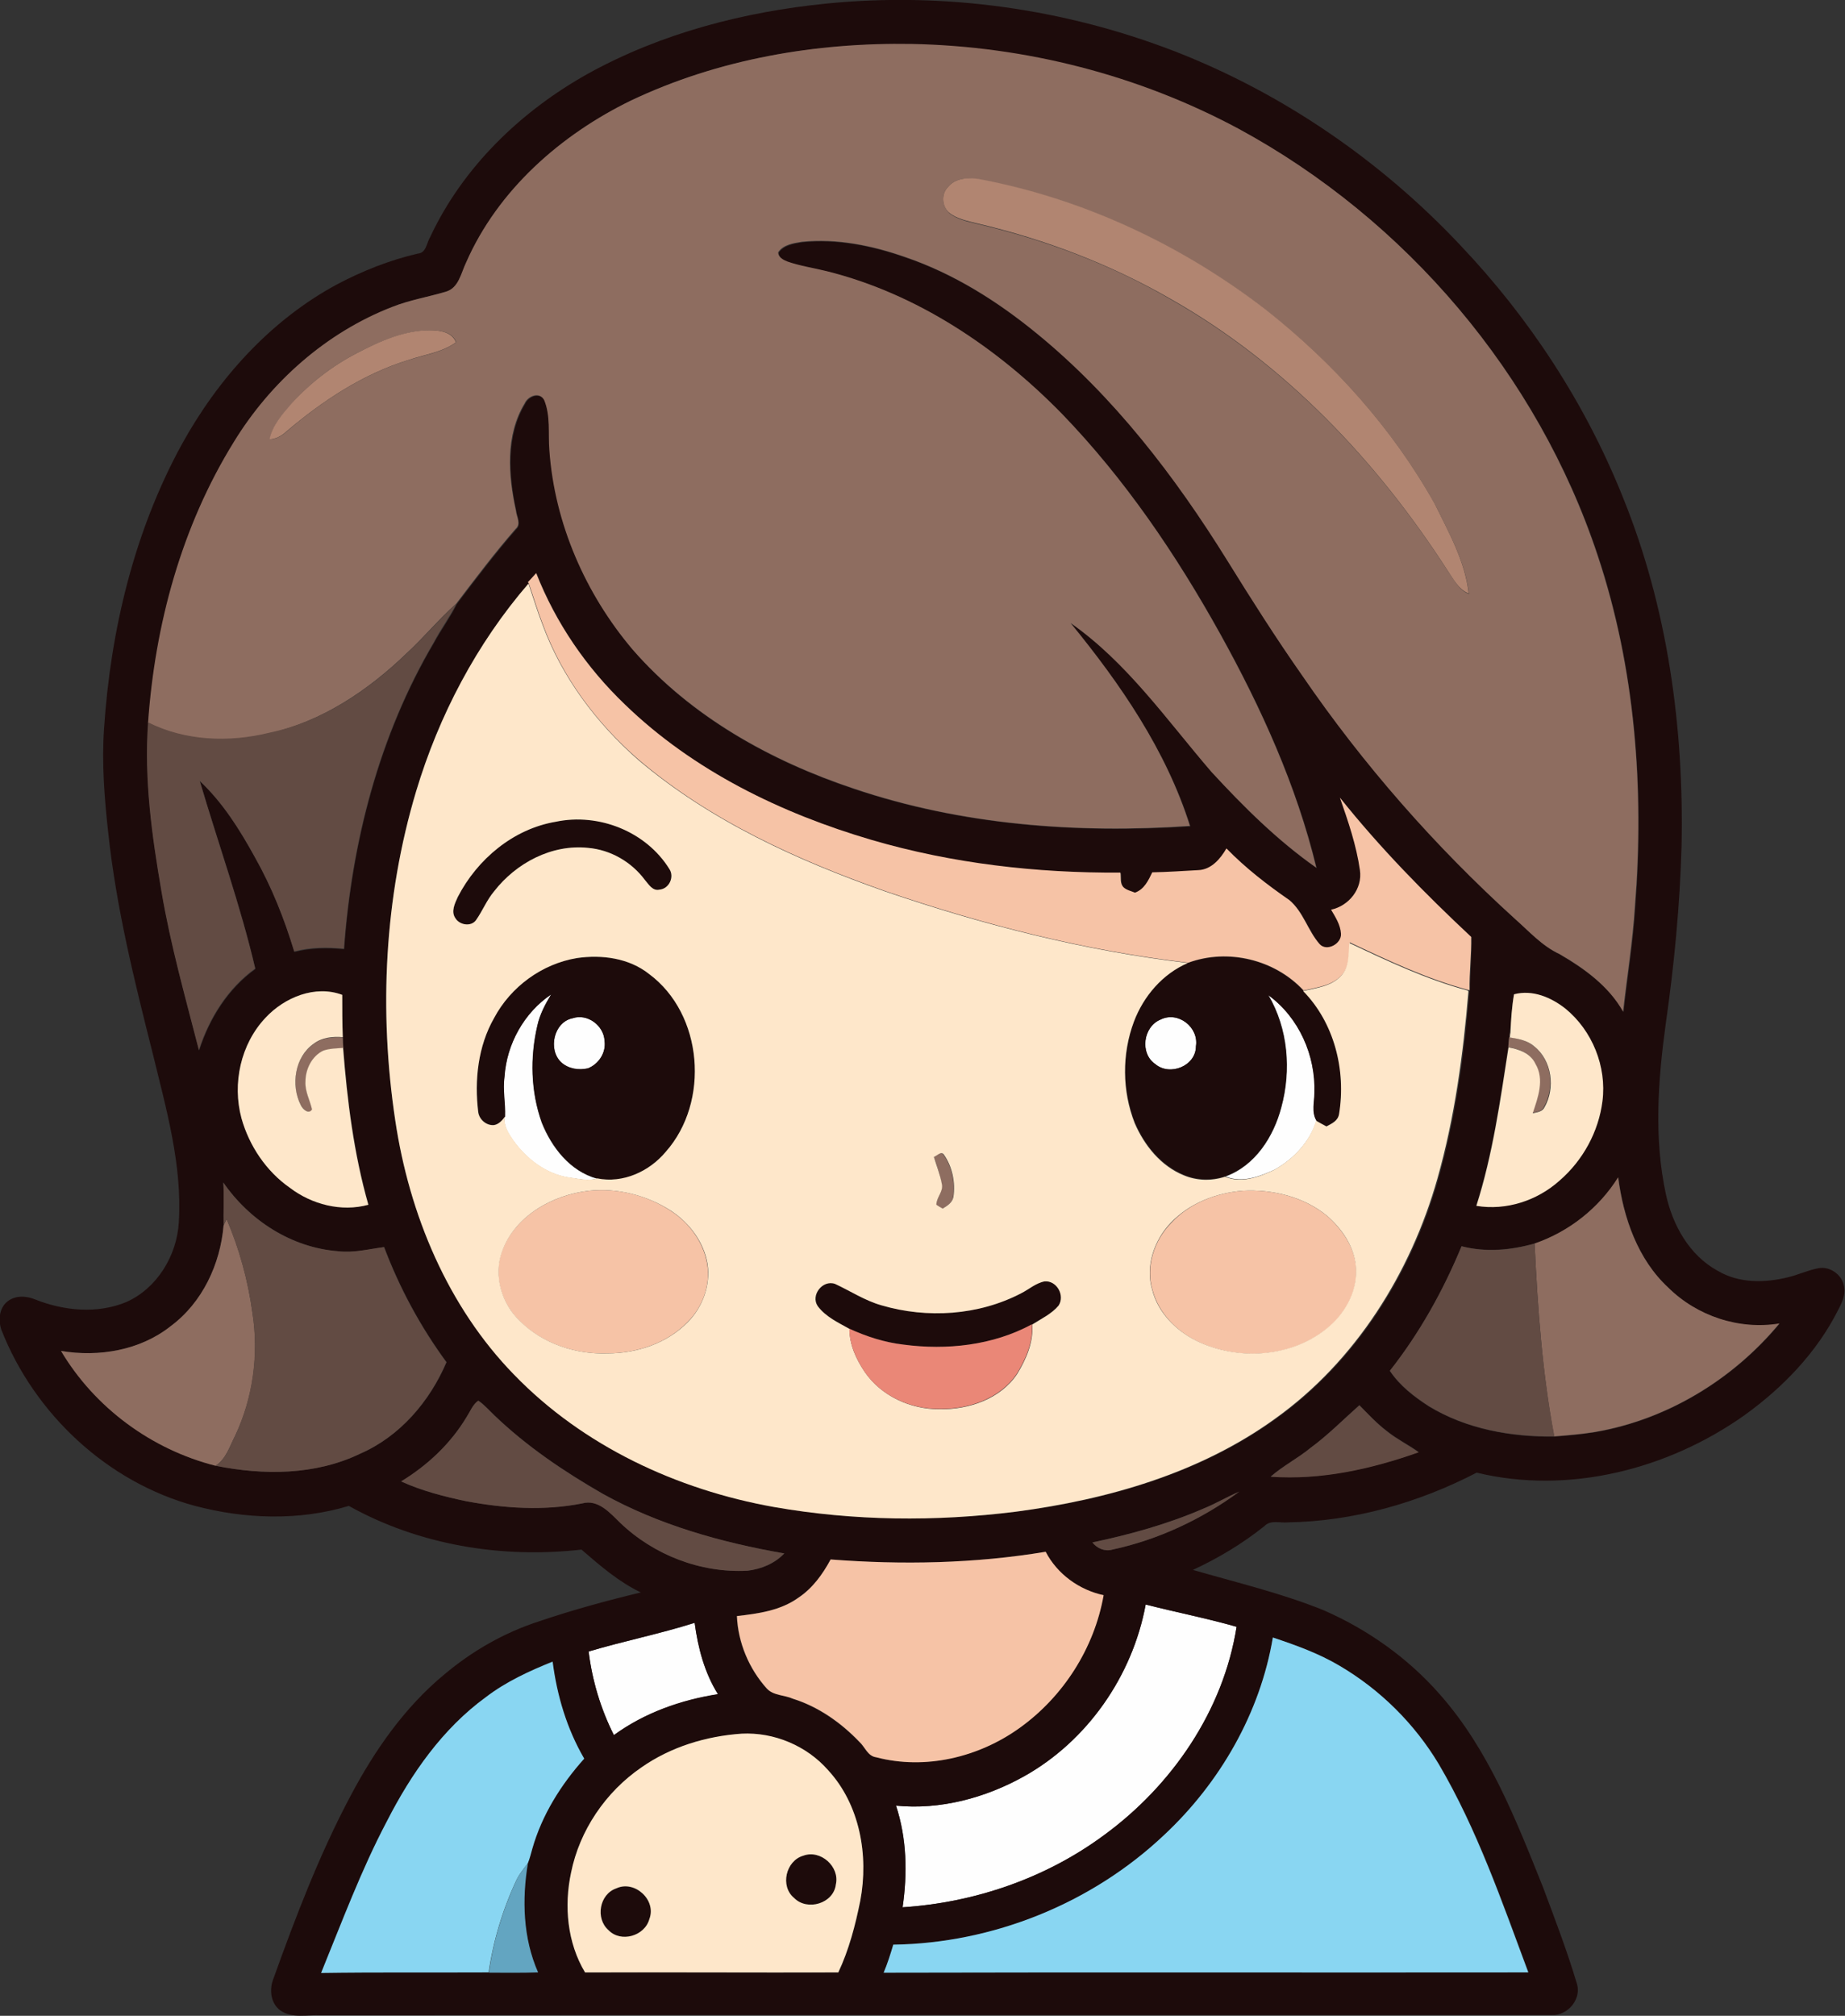
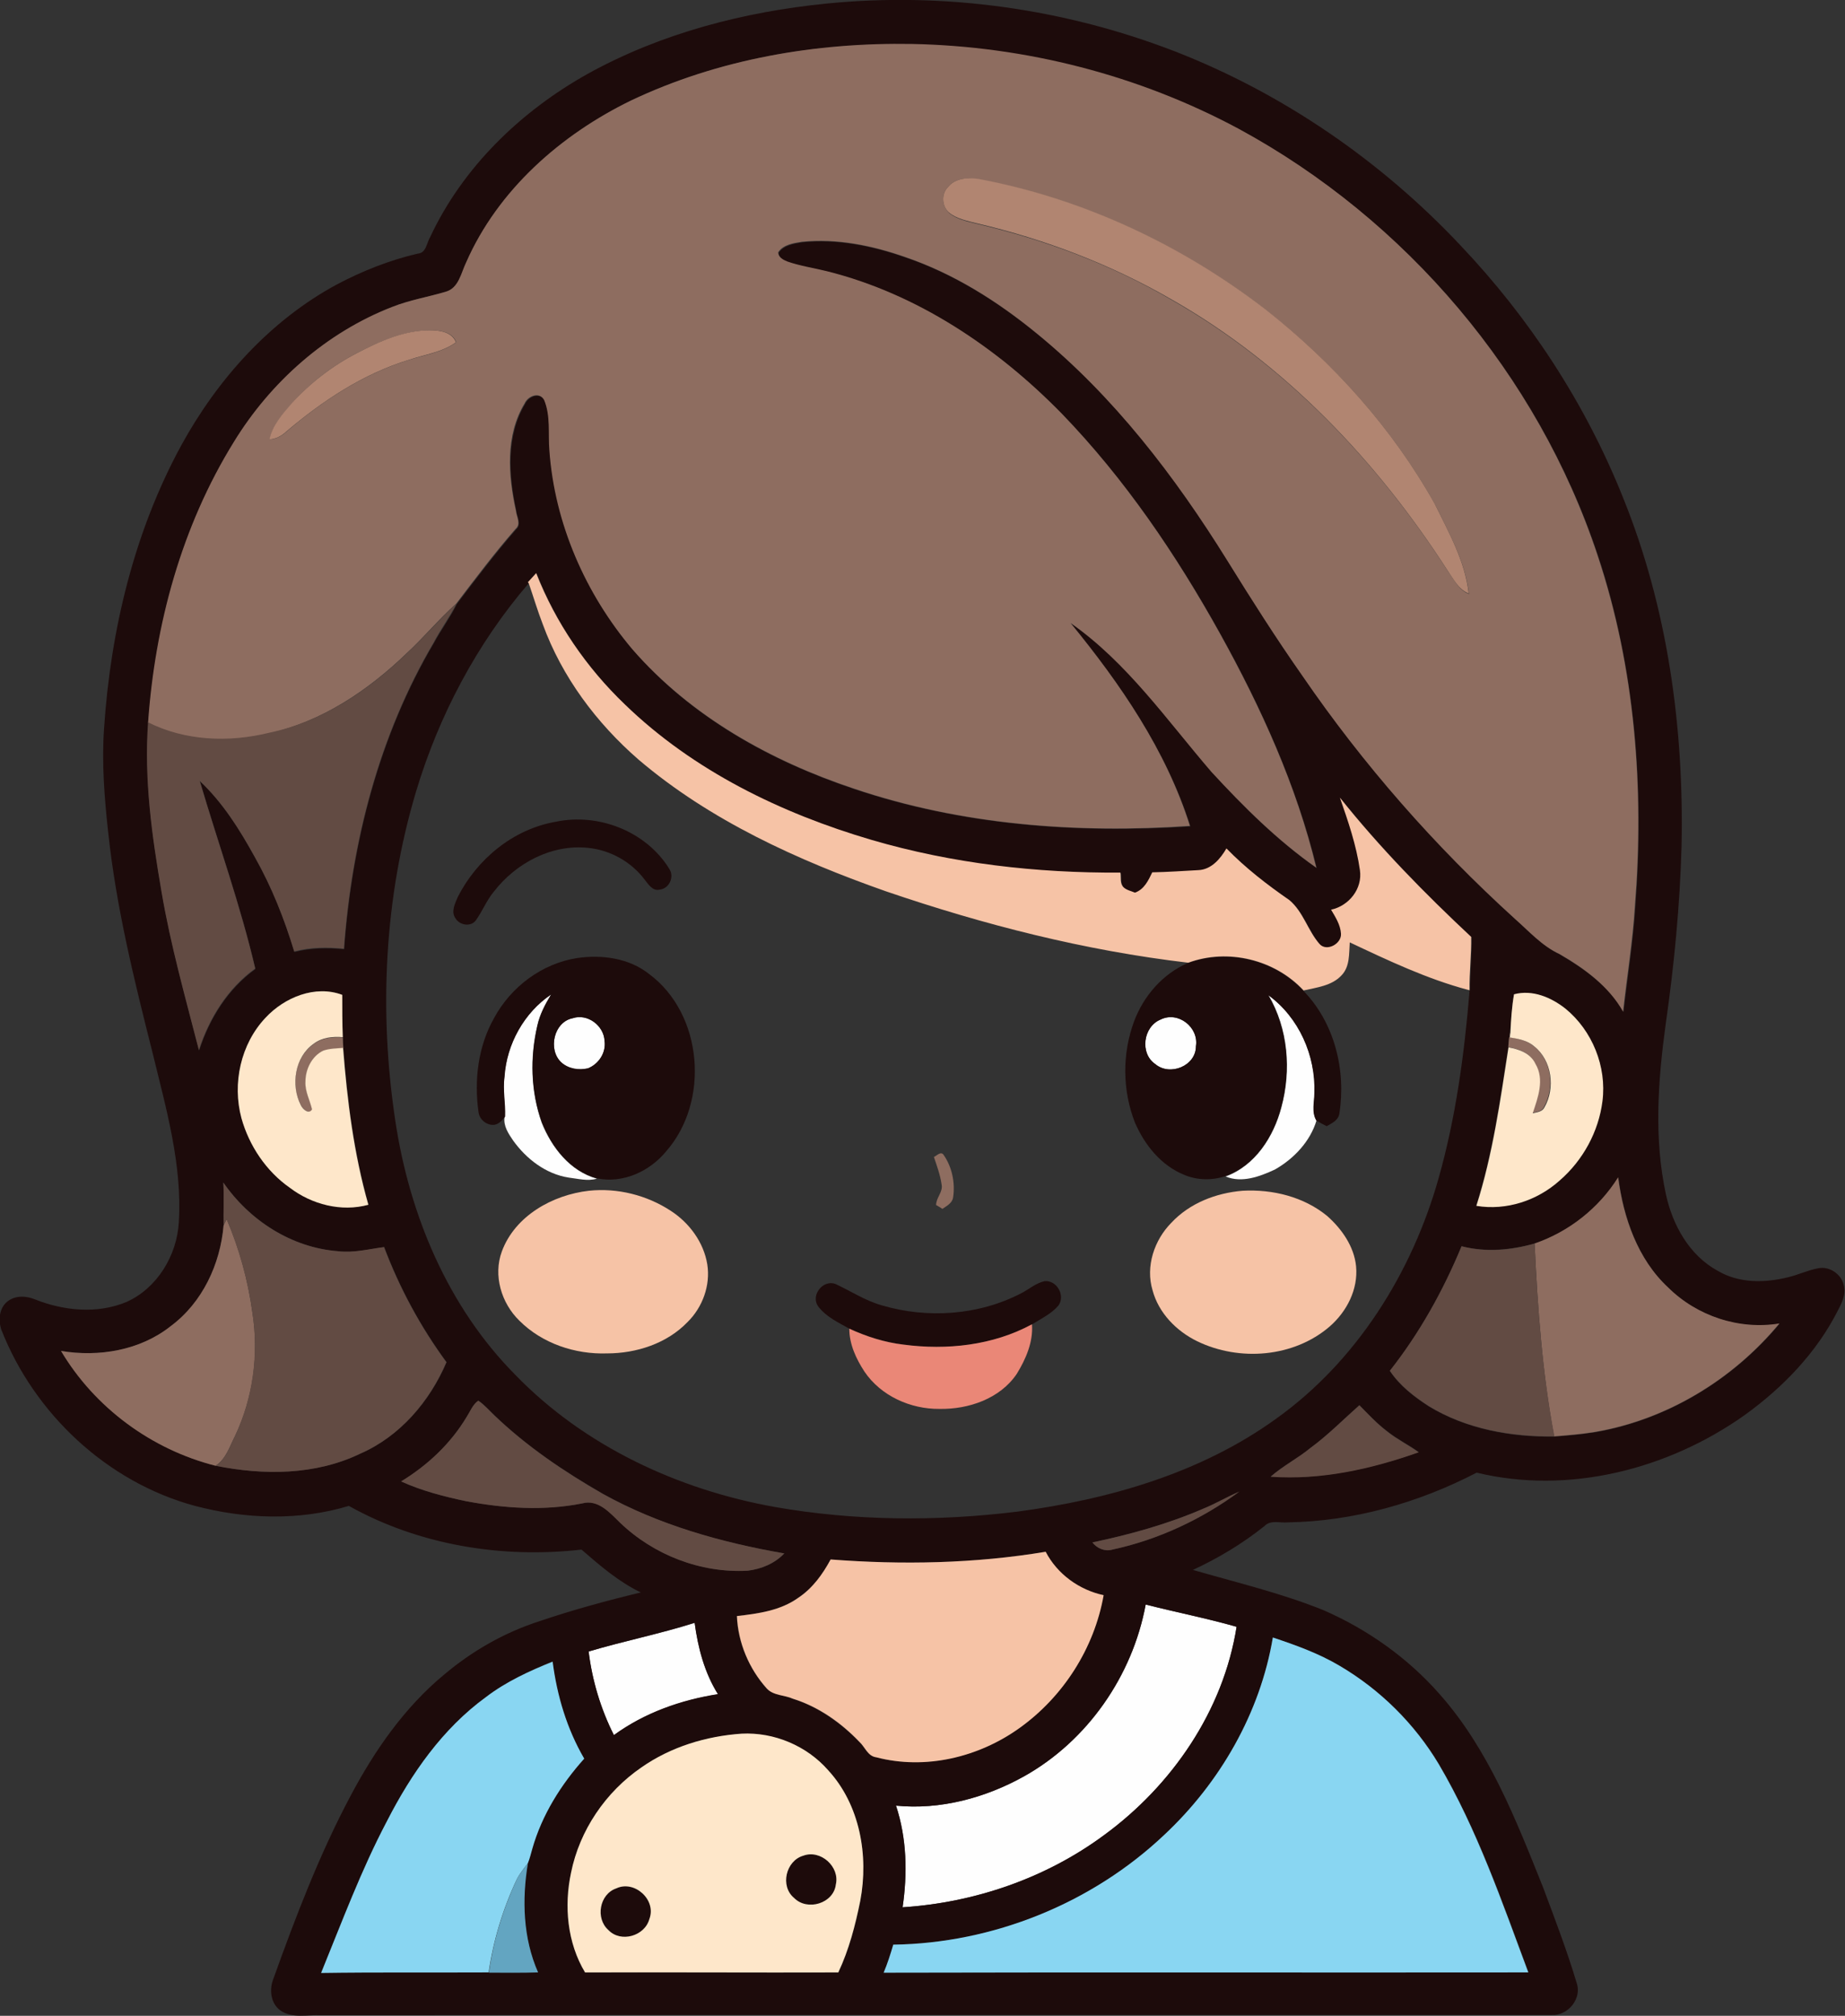
<svg xmlns="http://www.w3.org/2000/svg" version="1.1" id="Layer_1" x="0px" y="0px" viewBox="0 0 671.7 733.7" enable-background="new 0 0 671.7 733.7" xml:space="preserve">
  <rect x="0" y="0" width="671.7" height="733.7" fill="#333333" stroke="none" />
  <path fill="#FEFEFE" d="M183.6,391.9c0.8-11.8,7.1-23.3,17-29.9c-2.1,3.5-4.1,7.2-5,11.3c-2.7,11.6-2.4,24,1.6,35.3  c3.6,9,10.3,17.7,20.1,20.4c-3.4,1-6.9,0-10.3-0.4c-8.3-1.3-15.4-6.8-20.2-13.5c-1.7-2.5-3.6-5.3-3.1-8.5  C184,401.7,182.9,396.8,183.6,391.9z" />
  <path fill="#FEFEFE" d="M461.8,362.2c11.1,8.1,17.3,22,16.8,35.6c0,3.3-1.1,6.9,0.7,10c-2.3,7.7-8.3,14-15.2,17.9  c-5.4,2.5-12,5-17.9,2.5c10.8-3.9,17.5-14.5,20.3-25.1C470.2,389.5,469,374.4,461.8,362.2z" />
  <path fill="#FEFEFE" d="M208.5,370.6c5.4-1.8,11.3,2.7,11.6,8.3c0.6,4.3-2.1,8.4-6,10c-3.3,0.8-7.2,0.2-9.8-2.2  C199.4,382,201.6,371.9,208.5,370.6z" />
  <path fill="#FEFEFE" d="M422.5,371.1c6.4-3.2,14,2.8,12.9,9.7c0,7.2-9.5,11-14.8,6.5C414.8,383.4,416.2,373.6,422.5,371.1z" />
  <path fill="#FEFEFE" d="M417.1,584c11,2.8,22.2,5,33.1,8.1c-4.8,30.5-23.5,57.8-48.2,75.8c-21.2,15.7-47.2,24.6-73.4,26.3  c1.8-12.3,1.6-25.1-2.4-37c16.1,1.6,32.4-2.8,46.5-10.6C395.9,633.7,412.3,610,417.1,584z" />
  <path fill="#FEFEFE" d="M214.3,601.1c12.8-3.8,25.9-6.4,38.6-10.4c1.2,9.1,3.6,18.2,8.5,26c-13.5,2.1-26.8,6.8-37.9,14.9  C218.7,622,215.6,611.7,214.3,601.1z" />
  <g>
    <g>
      <path fill="#1D0B0B" d="M300.9,1.3c43-4.3,86.9,1.9,127.1,17.5c39.2,15.3,74.8,39.8,103.6,70.4c25.2,26.5,45.6,57.7,59.2,91.7    c16.3,40.1,22.3,83.8,21.4,126.9c-0.6,21.8-2.7,43.5-5.8,65.1c-2.8,20.5-4.3,41.5,0.1,61.8c2.4,11.1,8.5,22.2,18.8,27.8    c7.7,4.6,17.1,4.5,25.6,2.4c3.8-0.9,7.3-2.6,11.1-3.3c4-0.8,8.3,2.1,9.2,6c1,3.3-0.6,6.5-2.1,9.4c-7.8,15.4-20.1,28.1-34,38.1    c-27.8,19.7-64,29-97.5,20.9c-21.2,11-44.8,17.7-68.7,18.1c-2.9,0.3-6.3-1-8.5,1.3c-8,6.4-16.8,11.7-26.1,16    c15.9,4.6,32,8.4,47.4,14.6c16.1,7,30.8,17.4,42.4,30.6c17.9,20.2,27.8,45.7,37.7,70.4c4.3,11.5,8.7,23,12.2,34.7    c2,5.7-3.1,12-9.1,11.7c-149.3,0.1-298.6-0.1-447.9,0.1c-5-0.3-10.6,1.3-15-1.8c-3.5-2.6-4-7.6-2.5-11.4    c8.2-22.8,16.8-45.4,28.2-66.8c8.7-16.4,19.6-32.1,34-44c10.2-8.6,21.9-15.3,34.6-19.4c12.1-4.1,24.5-7.5,37-10.5    c-8.1-3.9-14.9-9.8-21.6-15.6c-28.9,3.3-59.1-1.6-84.7-15.9c-18.2,5.5-37.8,4.8-56,0c-31.9-8.6-58.5-33.5-70.5-64.1    c-1.2-3.5-0.8-7.9,2.2-10.3c2.9-2.3,6.9-2.1,10.2-0.7c10.4,4.1,22.5,5.3,33.1,0.9c11.2-5,18.4-16.9,19.1-29    c1.3-20.9-4.6-41.3-9.5-61.5c-6.7-26.5-13.3-53.1-16.2-80.4c-1.4-12.6-2.4-25.4-1.5-38.1c2.4-35.7,11-71.5,28.2-103    c13.2-24,32.3-45.3,56.6-58.4c9.3-4.9,19.1-8.8,29.4-11.2c3.1-0.2,3.2-3.9,4.5-6c11.9-25.5,33.1-45.9,57.5-59.5    C240.7,12.1,270.8,4.3,300.9,1.3z M229.7,36.6c-25.5,12.5-48.4,32.5-59.9,58.9c-1.8,3.9-2.7,9.3-7.5,10.7    c-6.4,1.9-13.1,3-19.4,5.5c-24,9.3-44.3,27.3-57.7,49.2c-19,30.7-28.6,66.4-31.2,102.2c-1.5,20.7,1.4,41.3,4.9,61.7    c3.3,19.4,8.7,38.5,13.6,57.6c3.7-11.6,10.5-22.5,20.5-29.7c-5.4-23.1-13.5-45.6-20.2-68.3c8.4,7.8,14.6,17.8,20.1,27.8    c6.1,10.8,10.7,22.4,14.3,34.3c5.9-1.5,12-1.6,18.1-1c2.8-38.9,12.8-77.8,32.7-111.5c2.6-4.8,5.9-9.2,8.3-14.1    c7-9.2,14-18.5,21.6-27.2c2.1-1.8,0.3-4.5,0.1-6.7c-2.8-12.8-3.8-27.3,3.2-39c1.2-2.7,5.4-4.4,7.1-1.2c2.3,5.8,1.4,12.2,1.9,18.3    c1.9,26.6,13.1,52.2,30.3,72.5c21.1,24.4,50.2,40.5,80.5,50.6c39.2,13.2,81.2,16.3,122.4,13.6c-8.7-27.5-25.4-51.7-43.5-73.9    c20.6,14.4,35.2,35.3,51.3,54.2c11.7,12.7,24,25,38.2,34.9c-7.3-29.9-20.1-58.3-35-85.1c-16-28.8-34.7-56.4-57.7-80.2    c-23.5-24-52.6-43.6-85.5-51.8c-4.7-1.2-9.6-1.9-14.3-3.5c-1.5-0.6-3.4-1.5-3.4-3.4c1.9-2.8,5.6-3.3,8.6-3.8    c12.7-1.3,25.5,1.3,37.5,5.5c17.7,6,33.7,16.1,48.1,27.9c28.1,22.9,50.3,52,69.3,82.6c8.8,14.2,17.7,28.3,27.3,41.9    c22.2,32.4,48.3,62.1,77.4,88.5c5.2,4.5,9.8,9.8,16.2,12.8c9,5.3,18,11.7,23.2,21c1.4-12.8,3.5-25.5,4.3-38.4    c3.3-42.9,0-86.7-13.6-127.7c-21.8-65.8-69.8-122.2-130.6-155.2c-36.5-19.5-77.6-30.1-119-30.9C297.1,15.4,261.5,21.5,229.7,36.6z     M192.2,211.9l0.2,0.5c-18.8,21.9-32.6,48-40.9,75.6c-11.6,38.7-13.6,80-7.6,119.8c5.1,34.2,19.1,67.8,43.7,92.6    c25.1,25.9,59.2,41.8,94.5,48.1c29.1,5.1,58.9,5.3,88.2,1.7c33.3-4.4,66.9-14,94.4-33.9c29.2-20.9,49.3-53,59-87.3    c6.3-22.2,9.4-45.2,11.3-68.2l-0.3-0.3l0.5,0.1c0-6.5,0.7-13,0.6-19.4c-17-15.9-33.3-32.6-47.8-50.7c3,8.6,6,17.4,7.3,26.4    c1,6.7-4,13-10.5,14.4c1.5,2.7,3.4,5.5,3.6,8.7c0.3,3.7-5.1,6.7-7.8,3.8c-4.3-4.9-5.9-11.8-11-16c-8.1-5.7-16-11.7-22.9-18.8    c-2.3,3.7-5.5,7.7-10.2,7.9c-5.6,0.3-11.2,0.7-16.8,0.8c-1.5,3-3,6.3-6.3,7.4c-1.4-0.6-2.9-0.9-4.1-1.9c-1.5-1.4-0.9-3.6-1.2-5.4    c-30.5,0.2-61.2-3.4-90.6-11.9c-33-9.6-64.9-25.2-89.8-49.3c-14-13.4-25.2-29.7-32.3-47.8C194.3,209.7,193.2,210.8,192.2,211.9z     M96.7,370.4c-9.1,9.5-12.1,24-8.7,36.6c2.8,10.1,9,19.3,17.6,25.3c8,6.1,18.8,8.8,28.6,6.2c-5.3-18.6-7.7-37.8-9.2-57.1    c-0.1-1.3-0.1-2.6-0.2-3.9c-0.2-5.1-0.2-10.3-0.2-15.4C114.7,358.4,103.5,363,96.7,370.4z M551.2,361.9c-0.8,4.6-1,9.2-1.5,13.8    c-0.3,1.8-0.4,3.6-0.6,5.4c-3,19.4-5.7,39-11.7,57.7c10.9,1.8,22.2-1.9,30.4-9.3c8.4-7.3,14.1-17.7,15.5-28.8    c1.6-12.5-3.7-25.7-13.5-33.7C564.6,363,557.8,360.2,551.2,361.9z M558.7,452.6c-8.7,2.4-17.8,3.2-26.6,1    c-6.7,16.2-15.3,31.6-26.1,45.4c3.6,5.4,8.8,9.4,14.2,12.9c13.7,8.3,29.9,11.2,45.7,11c4.9-0.4,9.9-0.8,14.8-1.6    c26.2-4.5,50.2-19.1,67.2-39.5c-14.6,2.4-30-2.7-40.5-13.1c-11.1-10.3-16.3-25.4-18.2-40.1C582.1,439.8,571.2,448.4,558.7,452.6z     M81.3,430.4c0.3,5.2,0,10.4,0.1,15.6c-1.2,14.1-7.7,28.2-19.2,36.7c-11.1,8.8-26.1,11.3-39.9,9c12.3,20.7,33,35.9,56.3,41.8    c17.4,3.5,36.3,3.4,52.6-4.4c14.4-6.3,25.3-19,31.4-33.3c-9.4-12.8-17.1-27-22.7-41.9c-5.6,0.8-11.1,2.2-16.8,1.5    C106.1,454.1,90.8,444.1,81.3,430.4z M169.9,515.7c-5.8,9.7-14.2,17.6-23.8,23.5c7.5,3.5,15.6,5.5,23.7,7.2    c13.9,2.6,28.3,3.5,42.2,0.8c5.8-1.6,10.1,3.4,13.8,7c12.2,11.8,29.4,18.4,46.4,17.5c5-0.6,9.9-2.6,13.4-6.3    c-22.9-3.9-45.7-10.3-66.1-21.7c-14.1-8.1-27.8-17.3-39.5-28.6c-1.9-1.8-3.6-3.8-5.8-5.3C172.1,511.2,171.2,513.7,169.9,515.7z     M477.1,527c-4.6,3.8-10,6.5-14.5,10.4c18.3,1.3,36.7-2.8,53.9-8.9c-3.7-2.7-7.9-4.7-11.5-7.6c-3.7-2.8-6.9-6.2-10.1-9.5    C489,516.7,483.5,522.3,477.1,527z M438.1,549.1c-12.9,5.6-26.6,9.4-40.4,12.3c1.7,2.2,4.5,3.4,7.3,2.6    c16.7-3.6,32.5-11,46.2-21.1C446.7,544.8,442.6,547.3,438.1,549.1z M302.4,567.6c-2.9,5.4-6.6,10.5-11.8,13.9    c-6.5,4.7-14.6,5.9-22.4,6.7c0.4,9.7,4.5,19.2,10.9,26.4c2.5,2.5,6.4,2.3,9.5,3.7c9.3,3,17.5,8.8,24.2,15.7c2,1.9,3.1,5.2,6.1,5.6    c17.8,4.6,37.3,0,52.1-10.6c15.9-11.4,27.3-29.1,30.7-48.4c-8.9-1.9-16.9-7.6-21.1-15.8C354.9,569.1,328.5,569.6,302.4,567.6z     M417.1,584c-4.8,26-21.3,49.7-44.4,62.6c-14,7.8-30.4,12.2-46.5,10.6c3.9,11.9,4.2,24.7,2.4,37c26.3-1.7,52.2-10.6,73.4-26.3    c24.7-18.1,43.4-45.3,48.2-75.8C439.3,589,428.1,586.8,417.1,584z M214.3,601.1c1.3,10.6,4.4,20.9,9.2,30.4    c11.1-8.1,24.4-12.8,37.9-14.9c-4.9-7.8-7.3-16.9-8.5-26C240.1,594.7,227,597.3,214.3,601.1z M463.4,596    c-4.6,27.5-19.2,52.8-39.4,71.8c-26.4,25-62.4,39.5-98.7,40c-1,3.5-2.1,6.9-3.5,10.2c78.2-0.1,156.5,0,234.7-0.1    c-9.6-25.8-18.6-52-32.6-75.8c-8.8-14.7-21.4-27.1-36.1-35.8C480.1,601.7,471.7,598.8,463.4,596z M176.9,617.7    c-15.8,11.5-27.2,27.9-36,45.1c-9.4,17.8-16.4,36.7-24,55.3c20.3-0.3,40.7-0.1,61-0.2c6,0,12,0.1,17.9-0.1    c-5.5-12.5-5.9-26.5-3.7-39.8c0.8-1.7,1.1-3.5,1.6-5.2c3.5-12.3,10.4-23.4,18.9-32.8c-6.3-10.8-10-23-11.5-35.3    C192.7,608.2,184.3,612.1,176.9,617.7z M233.5,643.3c-13,9-22.5,22.9-25.6,38.4c-2.5,12.2-1.3,25.5,5.1,36.3    c30.7-0.1,61.5,0.1,92.2,0c3.9-8.3,6.3-17.2,8-26.1c3.1-16.5-0.1-34.9-11.7-47.5c-7.8-8.9-19.7-13.9-31.5-13.3    C257.1,631.9,244.2,635.8,233.5,643.3z" />
    </g>
    <path fill="#1D0B0B" d="M202.3,299.1c15.6-3.3,33,3.5,41.4,17.2c1.9,2.9-0.1,7.2-3.6,7.5c-2.5,0.6-4-1.9-5.3-3.5   c-4.9-6.6-12.6-10.9-20.7-11.7c-13.2-1.4-26.2,5.5-34.2,15.8c-2.7,3.2-4.2,7.1-6.6,10.5c-1.8,2.6-6,1.9-7.5-0.7   c-1.7-2.4-0.1-5.4,0.9-7.8C173.7,312.7,186.8,301.8,202.3,299.1z" />
    <g>
      <path fill="#1D0B0B" d="M179.9,370.5c6.1-11.3,17.4-19.8,30.2-21.8c9-1.3,18.9,0,26.2,5.8c19.7,14.6,22.2,46.5,6.1,64.7    c-6,7.2-15.6,11.6-25,9.7c-9.8-2.7-16.5-11.3-20.1-20.4c-4.1-11.3-4.3-23.7-1.6-35.3c0.9-4.1,2.9-7.8,5-11.3    c-9.9,6.7-16.2,18.1-17,29.9c-0.7,4.9,0.4,9.7,0.2,14.6c-1,1.3-2.2,2.7-3.9,3c-2.8,0.3-5.5-1.9-5.8-4.7    C172.6,393.2,174,380.9,179.9,370.5z M208.5,370.6c-6.9,1.4-9.1,11.4-4.2,16c2.6,2.4,6.4,3,9.8,2.2c3.9-1.6,6.6-5.7,6-10    C219.9,373.3,213.9,368.8,208.5,370.6z" />
    </g>
    <g>
      <path fill="#1D0B0B" d="M432.5,350.5c14.5-5.3,31.6-1.2,42,10.1c11.4,11.7,15.6,29,13.1,44.8c-0.4,2.4-2.7,3.4-4.6,4.5    c-1.3-0.7-2.6-1.3-3.8-2.1c-1.8-3.1-0.7-6.7-0.7-10c0.5-13.6-5.6-27.5-16.8-35.6c7.1,12.2,8.4,27.3,4.7,40.8    c-2.8,10.7-9.5,21.2-20.3,25.1c-4.9,1.6-10.3,1.5-15-0.5c-8.4-3.4-14.4-10.9-17.9-19c-4.6-11.7-4.7-25.1-0.3-36.9    C416.3,362.6,423.3,354.4,432.5,350.5z M422.5,371.1c-6.3,2.6-7.6,12.3-1.9,16.2c5.3,4.5,14.8,0.7,14.8-6.5    C436.5,373.9,428.9,367.9,422.5,371.1z" />
    </g>
    <path fill="#1D0B0B" d="M371.8,470.7c2.8-1.4,5.3-3.7,8.5-4.4c4.4-0.4,7.6,5.1,5.1,8.8c-2.6,3.1-6.3,4.8-9.6,6.9   c-14.2,7.7-31,9.5-46.8,7.4c-6.8-0.8-13.4-2.9-19.6-5.7c-4.1-2.3-8.7-4.4-11.6-8.3c-2.7-4,1.8-9.7,6.3-8.1   c5.6,2.6,10.9,6.1,16.9,7.8C337.5,480,356.3,478.8,371.8,470.7z" />
    <path fill="#1D0B0B" d="M292.5,675.4c6.3-2.2,13.4,4,11.8,10.5c-0.8,7-10.4,9.8-15.2,4.9C283.8,686.5,286.1,677.2,292.5,675.4z" />
    <path fill="#1D0B0B" d="M224.4,687.3c6.6-3,14.7,4.3,12.1,11.2c-1.7,6.2-10.4,8.7-14.9,4C216.7,698.2,218.2,689.3,224.4,687.3z" />
  </g>
  <g>
    <g>
      <path fill="#8E6D60" d="M229.7,36.6c31.8-15.1,67.3-21.2,102.3-20.6c41.3,0.8,82.5,11.3,119,30.9c60.8,33,108.8,89.4,130.6,155.2    c13.7,41,17,84.8,13.6,127.7c-0.8,12.9-2.9,25.6-4.3,38.4c-5.2-9.3-14.2-15.8-23.2-21c-6.3-2.9-11-8.2-16.2-12.8    c-29.1-26.4-55.2-56.1-77.4-88.5c-9.6-13.7-18.5-27.7-27.3-41.9c-19-30.6-41.3-59.7-69.3-82.6c-14.4-11.8-30.4-21.9-48.1-27.9    c-12-4.2-24.8-6.8-37.5-5.5c-3.1,0.5-6.7,1-8.6,3.8c0,1.9,1.9,2.8,3.4,3.4c4.6,1.6,9.5,2.3,14.3,3.5c32.9,8.2,62,27.8,85.5,51.8    c23,23.8,41.7,51.4,57.7,80.2c14.9,26.9,27.8,55.2,35,85.1c-14.1-9.9-26.5-22.2-38.2-34.9c-16.2-18.8-30.7-39.8-51.3-54.2    c18.1,22.1,34.8,46.3,43.5,73.9c-41.1,2.8-83.1-0.3-122.4-13.6c-30.3-10.1-59.3-26.3-80.5-50.6c-17.2-20.3-28.4-45.9-30.3-72.5    c-0.5-6.1,0.5-12.5-1.9-18.3c-1.7-3.2-5.9-1.5-7.1,1.2c-7.1,11.7-6,26.2-3.2,39c0.2,2.2,2,4.9-0.1,6.7c-7.6,8.7-14.6,18-21.6,27.2    c-6.4,5.7-11.8,12.3-18.1,18.1c-14,13.5-30.8,24.8-50,29.1c-14.5,3.6-30.5,3-44.1-3.8c2.5-35.8,12.2-71.5,31.2-102.2    c13.4-21.9,33.7-39.9,57.7-49.2c6.3-2.5,13-3.6,19.4-5.5c4.8-1.3,5.6-6.8,7.5-10.7C181.3,69.1,204.2,49,229.7,36.6z M345.2,68    c-2.6,2.5-2.3,7,0.3,9.5c2.9,2.4,6.7,3.1,10.3,4c24.8,5.8,49,14.9,71,27.8c41.3,23.5,74.8,58.9,100.4,98.7c2.2,3,3.9,6.8,7.6,8.2    c-1.3-11.7-7.2-22.1-12.3-32.5c-15.3-27.4-36.7-51.3-61.3-70.6c-30.7-23.7-66.8-40.7-105-47.8C352.3,64.6,347.8,64.8,345.2,68z     M129.8,128.6c-8.9,4.6-17,10.9-23.7,18.4c-3.3,3.8-6.8,7.8-7.9,12.9c2.4-0.1,4.4-1.2,6.1-2.8c13.2-11.3,28.1-21.1,44.9-26.2    c5.7-1.8,11.9-2.7,16.9-6.3c-1.3-3.7-5.6-4.3-9-4.4C147.3,120.2,138.3,124.2,129.8,128.6z" />
    </g>
    <path fill="#8E6D60" d="M549.1,381.1c0.1-1.8,0.3-3.6,0.6-5.4c0,0.4-0.1,1.3-0.2,1.8c3.1,0.6,6.3,1.1,8.8,3.2   c6.6,5.1,7.8,15.1,3.8,22.2c-0.7,1.7-2.7,1.8-4.3,2.2c1.9-5.7,4.4-12.3,1-18C557.1,383.2,552.9,381.8,549.1,381.1z" />
    <path fill="#8E6D60" d="M114.2,380c3-2.3,6.9-2.6,10.6-2.4c0,1.3,0.1,2.6,0.2,3.9c-2.4,0.3-4.9,0.2-7.2,1c-4.3,2-6.5,6.8-6.5,11.3   c-0.2,3.5,1.6,6.7,2.4,10.1c-1.2,1.9-3.5-0.3-4.1-1.6C105.7,395.1,107.3,384.8,114.2,380z" />
    <path fill="#8E6D60" d="M340,421.1c1-0.4,2.5-2.2,3.5-0.8c3.1,4.4,4.3,10.2,3.5,15.5c-0.3,2.1-2.3,3.1-3.9,4.2   c-0.6-0.4-1.7-1.1-2.3-1.4c0-2.7,2.6-4.8,2-7.5C342.3,427.6,341.1,424.4,340,421.1z" />
    <path fill="#8E6D60" d="M558.7,452.6c12.5-4.3,23.4-12.9,30.4-24.1c1.9,14.7,7.1,29.8,18.2,40.1c10.5,10.4,25.8,15.5,40.5,13.1   c-16.9,20.4-40.9,35-67.2,39.5c-4.9,0.8-9.8,1.2-14.8,1.6C561.5,499.7,559.8,476.2,558.7,452.6z" />
    <path fill="#8E6D60" d="M81.4,446c0.4-0.8,0.8-1.6,1.1-2.3c4.7,10.9,7.8,22.4,9.4,34.1c2.4,15.1,0.3,30.9-6.3,44.8   c-2,3.9-3.3,8.4-7.1,10.9c-23.3-5.9-44-21.1-56.3-41.8c13.8,2.3,28.8-0.2,39.9-9C73.7,474.1,80.2,460.1,81.4,446z" />
  </g>
  <g>
    <path fill="#B18571" d="M345.2,68c2.6-3.2,7.1-3.4,10.9-2.9c38.2,7.1,74.3,24.1,105,47.8c24.6,19.4,46,43.2,61.3,70.6   c5.1,10.4,11,20.8,12.3,32.5c-3.7-1.4-5.5-5.2-7.6-8.2c-25.6-39.8-59.1-75.2-100.4-98.7c-22.1-12.8-46.2-22-71-27.8   c-3.5-0.9-7.4-1.6-10.3-4C342.9,75,342.6,70.5,345.2,68z" />
    <path fill="#B18571" d="M129.8,128.6c8.4-4.4,17.5-8.5,27.2-8.4c3.4,0.1,7.6,0.7,9,4.4c-5,3.6-11.2,4.4-16.9,6.3   c-16.8,5.1-31.6,14.9-44.9,26.2c-1.7,1.6-3.8,2.7-6.1,2.8c1.1-5.1,4.6-9.1,7.9-12.9C112.8,139.5,120.9,133.2,129.8,128.6z" />
  </g>
  <g>
    <path fill="#F6C3A6" d="M192.2,211.9c1-1.1,2-2.2,3-3.3c7.1,18.1,18.3,34.4,32.3,47.8c24.9,24.1,56.8,39.6,89.8,49.3   c29.4,8.6,60.1,12.1,90.6,11.9c0.3,1.8-0.3,4,1.2,5.4c1.1,1,2.7,1.3,4.1,1.9c3.4-1.2,4.9-4.5,6.3-7.4c5.6-0.1,11.2-0.5,16.8-0.8   c4.7-0.2,8-4.1,10.2-7.9c6.9,7.1,14.8,13.2,22.9,18.8c5.1,4.3,6.7,11.1,11,16c2.6,2.9,8.1-0.1,7.8-3.8c-0.2-3.2-2-6-3.6-8.7   c6.5-1.4,11.5-7.6,10.5-14.4c-1.3-9.1-4.3-17.8-7.3-26.4c14.5,18.2,30.9,34.9,47.8,50.7c0.1,6.5-0.7,12.9-0.6,19.4l-0.5-0.1   c-15-4-29.1-10.7-43.1-17.3c-0.3,4.1,0.1,8.8-3,12c-3.5,3.8-9,4.4-13.8,5.5c-10.5-11.3-27.6-15.4-42-10.1   c-37.6-4.4-74.4-13.8-110.1-26c-32.1-11.3-63.9-25.7-90-47.9c-15.3-13.3-27.9-30.1-34.9-49.3c-1.9-4.9-3.4-10-5.1-14.9L192.2,211.9   z" />
    <path fill="#F6C3A6" d="M214.4,433.4c10.4-1.1,21.1,1.6,29.8,7.3c6.8,4.4,12,11.5,13.3,19.5c1.2,7.6-1.7,15.6-7.2,21   c-7.5,7.8-18.6,11.4-29.3,11.4c-11.6,0.4-23.6-3.6-31.9-11.9c-6.6-6.4-9.6-16.5-6.4-25.2C187.5,442.5,201.2,434.9,214.4,433.4z" />
    <path fill="#F6C3A6" d="M452.4,433.4c10.9-0.6,22.3,2.2,30.8,9.2c5.3,4.7,9.8,11.1,10.5,18.3c0.8,8.4-3.4,16.5-9.6,21.9   c-13.1,11.3-32.9,12.8-48.2,5.4c-7.6-3.7-14.1-10.3-16.3-18.6c-2.6-8.6,0.6-18.2,6.8-24.5C433.1,437.9,442.7,434.2,452.4,433.4z" />
    <path fill="#F6C3A6" d="M302.4,567.6c26.1,2,52.4,1.5,78.3-2.8c4.2,8.1,12.2,13.9,21.1,15.8c-3.4,19.3-14.7,37-30.7,48.4   c-14.8,10.6-34.2,15.3-52.1,10.6c-3.1-0.4-4.1-3.8-6.1-5.6c-6.7-7-14.9-12.8-24.2-15.7c-3.1-1.4-7.1-1.1-9.5-3.7   c-6.5-7.2-10.5-16.7-10.9-26.4c7.8-0.9,15.9-2,22.4-6.7C295.8,578.1,299.5,573,302.4,567.6z" />
  </g>
  <g>
    <g>
-       <path fill="#FEE7CA" d="M151.5,288c8.3-27.6,22-53.7,40.9-75.6c1.7,5,3.2,10,5.1,14.9c7,19.1,19.6,35.9,34.9,49.3    c26.2,22.2,57.9,36.6,90,47.9c35.7,12.2,72.6,21.6,110.1,26c-9.2,3.9-16.2,12.1-19.7,21.4c-4.4,11.8-4.3,25.2,0.3,36.9    c3.5,8.1,9.5,15.6,17.9,19c4.8,2,10.1,2.1,15,0.5c5.9,2.5,12.4,0.1,17.9-2.5c6.9-3.9,13-10.2,15.2-17.9c1.2,0.7,2.5,1.4,3.8,2.1    c1.9-1,4.2-2,4.6-4.5c2.6-15.9-1.7-33.2-13.1-44.8c4.8-1.1,10.3-1.7,13.8-5.5c3.1-3.2,2.7-7.9,3-12c14,6.6,28.1,13.3,43.1,17.3    l0.3,0.3c-1.9,23-5,46-11.3,68.2c-9.7,34.3-29.8,66.4-59,87.3c-27.5,19.9-61.1,29.5-94.4,33.9c-29.3,3.7-59.1,3.4-88.2-1.7    c-35.3-6.3-69.4-22.2-94.5-48.1C163,475.6,149,442,143.9,407.8C137.9,368,139.9,326.7,151.5,288z M202.3,299.1    c-15.4,2.6-28.5,13.6-35.6,27.3c-1.1,2.4-2.6,5.4-0.9,7.8c1.5,2.5,5.7,3.2,7.5,0.7c2.4-3.4,3.9-7.3,6.6-10.5    c8-10.3,21-17.2,34.2-15.8c8.2,0.7,15.8,5.1,20.7,11.7c1.4,1.6,2.8,4.1,5.3,3.5c3.5-0.3,5.5-4.6,3.6-7.5    C235.2,302.6,217.9,295.8,202.3,299.1z M179.9,370.5c-5.9,10.3-7.2,22.7-5.8,34.3c0.4,2.8,3.1,5,5.8,4.7c1.7-0.3,2.9-1.7,3.9-3    c-0.5,3.2,1.4,6,3.1,8.5c4.8,6.7,11.9,12.2,20.2,13.5c3.4,0.4,6.9,1.5,10.3,0.4c9.4,1.9,19-2.5,25-9.7    c16.1-18.2,13.6-50.1-6.1-64.7c-7.3-5.8-17.2-7.1-26.2-5.8C197.3,350.8,185.9,359.2,179.9,370.5z M340,421.1    c1,3.3,2.3,6.5,2.9,9.9c0.6,2.7-2,4.8-2,7.5c0.6,0.4,1.7,1.1,2.3,1.4c1.6-1,3.5-2.1,3.9-4.2c0.8-5.3-0.4-11.1-3.5-15.5    C342.6,418.9,341.1,420.7,340,421.1z M214.4,433.4c-13.2,1.5-26.9,9.1-31.6,22.1c-3.2,8.7-0.2,18.9,6.4,25.2    c8.3,8.3,20.3,12.3,31.9,11.9c10.7,0,21.7-3.6,29.3-11.4c5.4-5.4,8.3-13.4,7.2-21c-1.3-8.1-6.6-15.1-13.3-19.5    C235.5,435,224.7,432.3,214.4,433.4z M452.4,433.4c-9.7,0.8-19.3,4.5-26.1,11.6c-6.1,6.3-9.4,15.9-6.8,24.5    c2.1,8.3,8.7,14.9,16.3,18.6c15.3,7.4,35.2,5.9,48.2-5.4c6.2-5.4,10.4-13.5,9.6-21.9c-0.7-7.3-5.1-13.6-10.5-18.3    C474.7,435.6,463.3,432.8,452.4,433.4z M371.8,470.7c-15.5,8.1-34.2,9.3-50.9,4.4c-6-1.7-11.3-5.2-16.9-7.8    c-4.5-1.6-9,4.1-6.3,8.1c2.9,3.9,7.5,6,11.6,8.3c-0.1,5.6,2.4,11,5.5,15.6c6,8.8,16.7,13.7,27.3,13.6c10.6,0.2,22.1-3.7,28.2-12.8    c3.3-5.4,6-11.6,5.5-18c3.3-2.1,7.1-3.9,9.6-6.9c2.4-3.7-0.7-9.2-5.1-8.8C377.1,467,374.6,469.3,371.8,470.7z" />
-     </g>
+       </g>
    <path fill="#FEE7CA" d="M96.7,370.4c6.9-7.4,18.1-12,27.9-8.3c0,5.1,0,10.3,0.2,15.4c-3.7-0.3-7.6,0.1-10.6,2.4   c-6.9,4.8-8.4,15.1-4.7,22.3c0.6,1.4,2.9,3.6,4.1,1.6c-0.8-3.4-2.6-6.6-2.4-10.1c0-4.5,2.3-9.3,6.5-11.3c2.3-0.8,4.8-0.8,7.2-1   c1.5,19.2,3.9,38.5,9.2,57.1c-9.8,2.7-20.6-0.1-28.6-6.2c-8.6-6-14.8-15.3-17.6-25.3C84.5,394.4,87.6,380,96.7,370.4z" />
    <path fill="#FEE7CA" d="M551.2,361.9c6.7-1.8,13.5,1.1,18.7,5.2c9.8,8,15.1,21.1,13.5,33.7c-1.4,11.1-7.1,21.5-15.5,28.8   c-8.2,7.4-19.5,11.1-30.4,9.3c6-18.8,8.7-38.3,11.7-57.7c3.8,0.7,8,2.1,9.8,6c3.4,5.7,0.9,12.3-1,18c1.6-0.4,3.5-0.5,4.3-2.2   c4-7,2.7-17.1-3.8-22.2c-2.4-2.1-5.7-2.7-8.8-3.2c0-0.4,0.1-1.3,0.2-1.8C550.1,371.1,550.4,366.5,551.2,361.9z" />
    <g>
      <path fill="#FEE7CA" d="M233.5,643.3c10.7-7.5,23.6-11.4,36.5-12.3c11.8-0.6,23.7,4.4,31.5,13.3c11.6,12.6,14.8,31.1,11.7,47.5    c-1.8,8.9-4.1,17.8-8,26.1c-30.7,0.1-61.5-0.1-92.2,0c-6.5-10.8-7.7-24.2-5.1-36.3C211,666.2,220.5,652.2,233.5,643.3z     M292.5,675.4c-6.4,1.8-8.6,11.1-3.4,15.4c4.8,4.9,14.4,2,15.2-4.9C305.8,679.4,298.7,673.1,292.5,675.4z M224.4,687.3    c-6.2,2.1-7.7,11-2.9,15.2c4.5,4.7,13.2,2.2,14.9-4C239.1,691.5,231,684.2,224.4,687.3z" />
    </g>
  </g>
  <g>
    <path fill="#624B43" d="M148.1,237.8c6.3-5.8,11.8-12.4,18.1-18.1c-2.5,4.9-5.8,9.3-8.3,14.1c-19.9,33.8-29.9,72.6-32.7,111.5   c-6-0.6-12.2-0.6-18.1,1c-3.6-11.9-8.2-23.5-14.3-34.3c-5.5-10-11.7-19.9-20.1-27.8c6.7,22.8,14.8,45.2,20.2,68.3   c-10,7.2-16.8,18.1-20.5,29.7c-4.9-19.1-10.3-38.1-13.6-57.6c-3.5-20.3-6.4-41-4.9-61.7c13.5,6.8,29.5,7.4,44.1,3.8   C117.3,262.7,134.1,251.3,148.1,237.8z" />
    <path fill="#624B43" d="M81.3,430.4c9.5,13.8,24.8,23.7,41.7,25c5.7,0.7,11.2-0.8,16.8-1.5c5.6,14.9,13.3,29.1,22.7,41.9   c-6.1,14.3-16.9,27-31.4,33.3c-16.3,7.9-35.2,7.9-52.6,4.4c3.8-2.5,5.2-7.1,7.1-10.9c6.5-13.9,8.6-29.7,6.3-44.8   c-1.6-11.7-4.8-23.2-9.4-34.1c-0.4,0.8-0.8,1.5-1.1,2.3C81.3,440.8,81.6,435.6,81.3,430.4z" />
    <path fill="#624B43" d="M532.1,453.6c8.8,2.3,18,1.5,26.6-1c1.1,23.5,2.8,47.1,7.2,70.2c-15.8,0.2-32.1-2.7-45.7-11   c-5.4-3.5-10.6-7.5-14.2-12.9C516.8,485.2,525.4,469.8,532.1,453.6z" />
    <path fill="#624B43" d="M169.9,515.7c1.3-2,2.2-4.5,4.2-5.9c2.2,1.5,3.9,3.5,5.8,5.3c11.8,11.3,25.4,20.5,39.5,28.6   c20.4,11.3,43.2,17.7,66.1,21.7c-3.5,3.7-8.4,5.7-13.4,6.3c-17,0.9-34.1-5.7-46.4-17.5c-3.7-3.6-8-8.6-13.8-7   c-13.9,2.8-28.3,1.8-42.2-0.8c-8.1-1.7-16.1-3.8-23.7-7.2C155.7,533.3,164.1,525.4,169.9,515.7z" />
    <path fill="#624B43" d="M477.1,527c6.4-4.7,11.9-10.3,17.8-15.5c3.3,3.3,6.4,6.7,10.1,9.5c3.6,2.9,7.7,4.9,11.5,7.6   c-17.2,6.1-35.5,10.2-53.9,8.9C467.1,533.5,472.5,530.8,477.1,527z" />
    <path fill="#624B43" d="M438.1,549.1c4.5-1.8,8.6-4.3,13.1-6.2C437.5,553,421.7,560.4,405,564c-2.7,0.8-5.6-0.4-7.3-2.6   C411.5,558.5,425.2,554.7,438.1,549.1z" />
  </g>
  <g>
    <path fill="#EA8777" d="M328.9,489.4c15.8,2.1,32.6,0.3,46.8-7.4c0.5,6.4-2.2,12.6-5.5,18c-6.1,9.1-17.6,13-28.2,12.8   c-10.5,0.1-21.3-4.7-27.3-13.6c-3-4.6-5.5-9.9-5.5-15.6C315.5,486.5,322.1,488.6,328.9,489.4z" />
  </g>
  <g>
    <path fill="#89D6F2" d="M463.4,596c8.4,2.8,16.7,5.8,24.3,10.3c14.8,8.7,27.3,21.1,36.1,35.8c14,23.8,23,50.1,32.6,75.8   c-78.2,0.1-156.5-0.1-234.7,0.1c1.4-3.3,2.5-6.8,3.5-10.2c36.3-0.5,72.3-15,98.7-40C444.2,648.8,458.8,623.4,463.4,596z" />
    <path fill="#89D6F2" d="M176.9,617.7c7.3-5.6,15.8-9.5,24.3-12.9c1.6,12.4,5.2,24.5,11.5,35.3c-8.5,9.5-15.4,20.5-18.9,32.8   c-0.5,1.7-0.9,3.5-1.6,5.2c-1.4,1.9-2.9,3.7-4,5.8c-5.1,10.8-8.6,22.3-10.3,34c-20.3,0.1-40.7-0.1-61,0.2   c7.6-18.6,14.6-37.5,24-55.3C149.7,645.6,161.1,629.2,176.9,617.7z" />
  </g>
  <g>
    <path fill="#63A5C1" d="M188.2,683.9c1.1-2.1,2.6-3.9,4-5.8c-2.2,13.3-1.8,27.3,3.7,39.8c-6,0.2-12,0.1-17.9,0.1   C179.6,706.2,183.2,694.7,188.2,683.9z" />
  </g>
</svg>